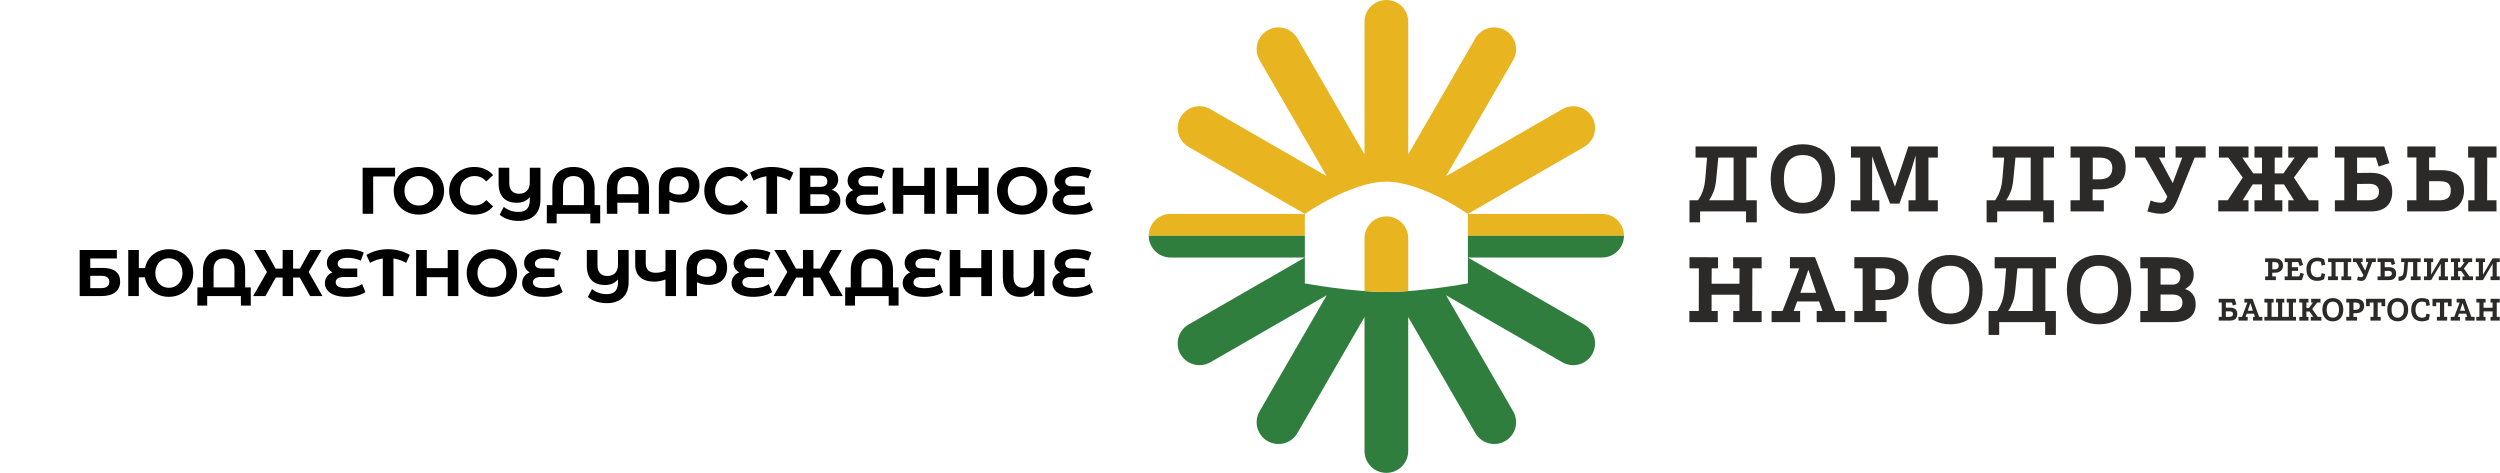
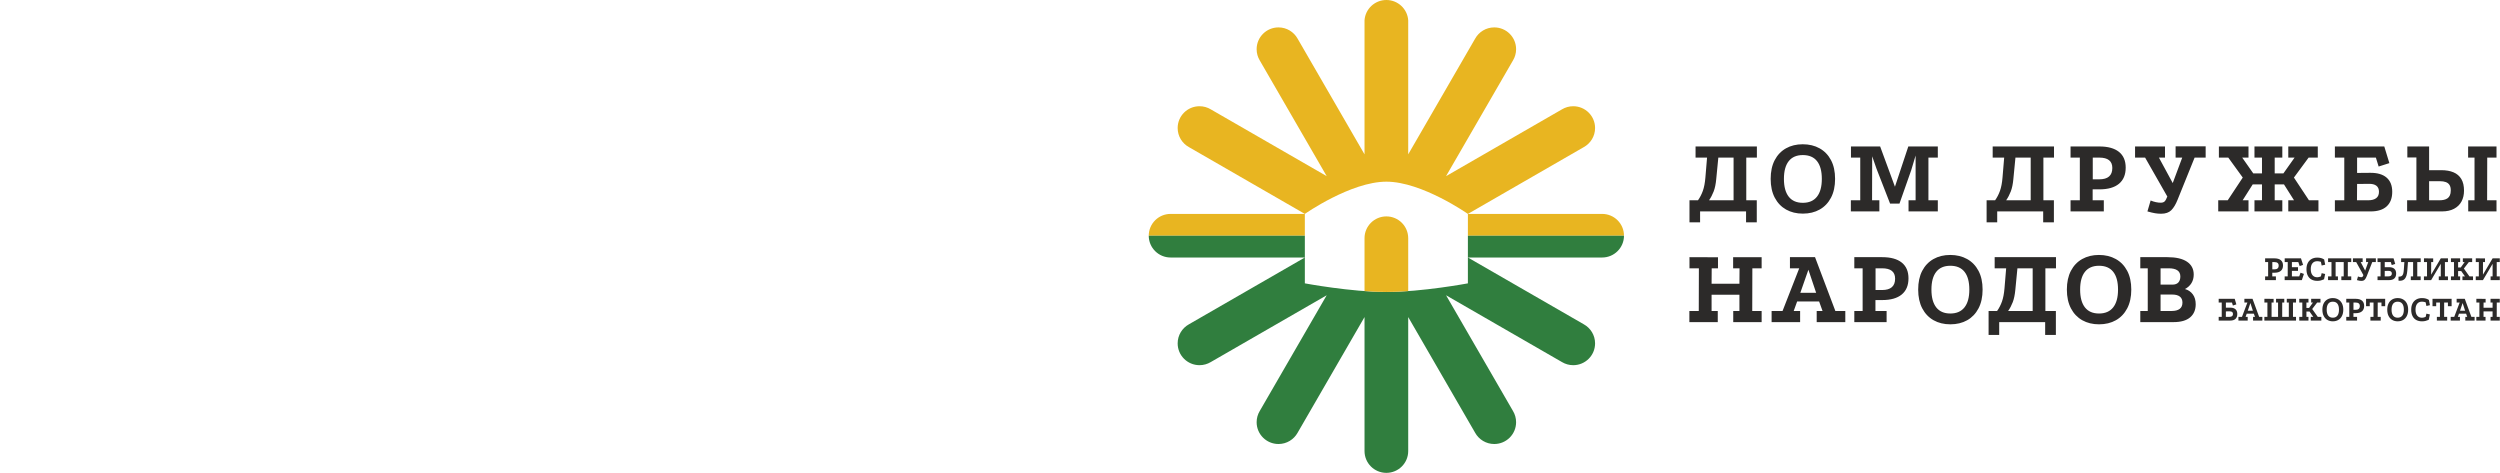
<svg xmlns="http://www.w3.org/2000/svg" width="608" height="115" viewBox="0 0 608 115" fill="none">
  <path fill-rule="evenodd" clip-rule="evenodd" d="M289.131 35.768C287.505 34.862 286.406 33.128 286.406 31.137C286.406 28.208 288.784 25.834 291.718 25.834C292.717 25.834 293.651 26.109 294.449 26.587L322.652 42.838L306.368 14.691C305.889 13.894 305.613 12.963 305.613 11.966C305.613 9.037 307.992 6.664 310.926 6.664C312.924 6.664 314.663 7.765 315.571 9.391L331.852 37.536V5.301V4.949C332.034 2.185 334.35 0 337.165 0C339.98 0 342.295 2.185 342.477 4.949V5.301V37.536L358.759 9.391C359.666 7.765 361.406 6.664 363.404 6.664C366.338 6.664 368.717 9.037 368.717 11.966C368.717 12.963 368.441 13.894 367.962 14.691L351.678 42.839L379.89 26.583C380.686 26.108 381.617 25.835 382.612 25.835C385.546 25.835 387.924 28.209 387.924 31.137C387.924 33.131 386.821 34.868 385.191 35.773L356.991 52.023L356.99 52.022C356.99 52.025 345.827 44.183 337.173 44.183C328.52 44.183 317.338 52.025 317.338 52.022L289.131 35.768ZM284.703 52.022H317.338C317.338 53.789 317.338 55.556 317.338 57.324H290H284.687H279.375C279.375 54.396 281.753 52.022 284.687 52.022H284.703ZM356.991 52.022H389.626H389.642C392.576 52.022 394.954 54.396 394.954 57.324C382.299 57.324 369.645 57.324 356.991 57.324V52.286V52.022Z" fill="#E8B521" />
  <path fill-rule="evenodd" clip-rule="evenodd" d="M394.955 57.323C382.3 57.323 369.645 57.323 356.991 57.323V62.626H389.642C392.576 62.626 394.955 60.252 394.955 57.323ZM317.338 62.626H284.687C281.753 62.626 279.375 60.252 279.375 57.323H317.338C317.338 59.091 317.338 60.859 317.338 62.626ZM306.359 99.972L322.652 71.808L294.433 88.069C293.638 88.54 292.71 88.812 291.718 88.812C288.784 88.812 286.406 86.439 286.406 83.51C286.406 81.519 287.506 79.784 289.131 78.879L317.338 62.626C317.338 64.722 317.338 66.817 317.338 68.913C317.338 68.913 328.519 71.009 337.173 71.009C345.827 71.009 356.99 68.913 356.99 68.913V62.626L385.19 78.875C386.821 79.781 387.923 81.517 387.923 83.511C387.923 86.439 385.545 88.813 382.611 88.813C381.619 88.813 380.691 88.541 379.896 88.069L351.678 71.809L367.961 99.956C368.44 100.753 368.715 101.685 368.715 102.681C368.715 105.609 366.337 107.983 363.403 107.983C361.407 107.983 359.67 106.886 358.762 105.263L342.477 77.111V109.682V109.698C342.477 112.626 340.098 115 337.164 115C334.23 115 331.852 112.626 331.852 109.698V77.111L315.566 105.263C314.658 106.886 312.921 107.983 310.926 107.983C307.992 107.983 305.613 105.609 305.613 102.681C305.614 101.691 305.886 100.764 306.359 99.972Z" fill="#307E3E" />
  <path fill-rule="evenodd" clip-rule="evenodd" d="M331.852 70.796V57.931C331.852 55.002 334.231 52.629 337.165 52.629C340.099 52.629 342.477 55.002 342.477 57.931V57.946V70.797C340.681 70.928 338.879 71.009 337.174 71.009C335.464 71.009 333.654 70.927 331.852 70.796Z" fill="#E8B521" />
-   <path d="M525.45 69.22H528.326C528.97 69.22 529.454 69.045 529.777 68.696C530.099 68.348 530.26 67.861 530.26 67.235C530.26 65.912 529.308 65.251 527.412 65.251H525.451V69.22H525.45ZM525.45 75.63H528.138C528.997 75.63 529.651 75.46 530.099 75.121C530.547 74.781 530.771 74.271 530.771 73.592C530.771 72.948 530.559 72.46 530.139 72.131C529.72 71.802 529.102 71.634 528.298 71.634H525.45V75.63ZM520.519 78.338V75.63H522.333V65.251H520.519V62.542H527.116C529.194 62.542 530.78 62.908 531.872 63.641C532.965 64.374 533.512 65.421 533.512 66.779C533.512 67.566 533.328 68.259 532.96 68.858C532.593 69.457 532.069 69.935 531.388 70.293C532.195 70.525 532.832 70.96 533.296 71.593C533.761 72.227 533.995 73.028 533.995 73.993C533.995 75.352 533.541 76.418 532.638 77.185C531.735 77.952 530.391 78.338 528.621 78.338H520.519ZM510.483 64.633C508.979 64.633 507.836 65.125 507.057 66.109C506.278 67.092 505.888 68.531 505.888 70.427C505.888 72.322 506.279 73.767 507.057 74.758C507.835 75.749 508.978 76.246 510.483 76.246C511.988 76.246 513.135 75.75 513.922 74.758C514.711 73.766 515.105 72.322 515.105 70.427C515.105 68.531 514.715 67.092 513.936 66.109C513.157 65.125 512.006 64.633 510.483 64.633ZM510.456 62.005C512.015 62.005 513.385 62.337 514.567 62.998C515.749 63.659 516.673 64.617 517.335 65.868C517.997 67.119 518.329 68.639 518.329 70.427C518.329 72.215 517.996 73.74 517.335 75C516.673 76.259 515.753 77.222 514.58 77.883C513.408 78.544 512.041 78.875 510.482 78.875C508.942 78.875 507.583 78.543 506.411 77.883C505.239 77.222 504.319 76.259 503.657 75C502.996 73.74 502.663 72.215 502.663 70.427C502.663 68.638 502.991 67.118 503.644 65.868C504.297 64.617 505.212 63.659 506.385 62.998C507.558 62.337 508.915 62.005 510.456 62.005ZM488.38 75.63H494.346V65.251H490.637L490.126 70.507C490.012 71.685 489.813 72.675 489.508 73.471C489.205 74.266 488.828 74.987 488.38 75.63ZM485.693 75.63C486.177 74.951 486.572 74.186 486.876 73.337C487.18 72.488 487.385 71.41 487.494 70.105L487.897 65.251H485.102V62.542H500.016V65.251H497.437V75.63H499.99V81.463H497.383V78.338H486.204V81.463H483.625V75.63H485.693ZM474.32 64.633C472.815 64.633 471.673 65.125 470.894 66.109C470.115 67.092 469.725 68.531 469.725 70.427C469.725 72.322 470.115 73.766 470.894 74.758C471.673 75.749 472.815 76.246 474.32 76.246C475.825 76.246 476.972 75.75 477.76 74.758C478.548 73.766 478.942 72.322 478.942 70.427C478.942 68.531 478.552 67.092 477.773 66.109C476.994 65.125 475.843 64.633 474.32 64.633ZM474.294 62.005C475.852 62.005 477.223 62.337 478.405 62.998C479.587 63.659 480.51 64.617 481.172 65.868C481.835 67.119 482.167 68.639 482.167 70.427C482.167 72.215 481.835 73.739 481.172 75C480.51 76.259 479.591 77.222 478.418 77.883C477.245 78.544 475.879 78.875 474.32 78.875C472.779 78.875 471.422 78.544 470.249 77.883C469.076 77.222 468.157 76.259 467.495 75C466.832 73.74 466.501 72.215 466.501 70.427C466.501 68.638 466.828 67.119 467.482 65.868C468.135 64.617 469.05 63.66 470.223 62.998C471.395 62.337 472.752 62.005 474.294 62.005ZM457.72 70.534C459.834 70.534 460.891 69.613 460.891 67.772C460.891 66.09 459.833 65.251 457.72 65.251H456.135V70.534H457.72ZM457.747 62.542C459.825 62.542 461.411 62.98 462.504 63.856C463.596 64.732 464.143 66.01 464.143 67.691C464.143 69.407 463.596 70.717 462.504 71.62C461.411 72.523 459.825 72.974 457.747 72.974H456.108V75.629H458.822V78.338H450.969V75.63H452.991V65.251H450.969V62.542H457.747ZM437.842 71.204H441.684L439.803 65.599L437.842 71.204ZM430.854 78.338V75.63H433.515L437.572 65.251H435.315V62.542H441.416L446.36 75.63H448.779V78.338H441.819V75.63H443.243L442.411 73.324H437.063L436.23 75.63H437.789V78.338H430.854ZM410.882 62.542L417.816 62.569V65.251H416.284L416.257 69.006H423.028L423.056 65.251H421.497V62.543H428.43V65.251H426.173L426.145 75.631H428.43V78.339H421.524V75.63H423.028V71.687H416.257V75.63H417.761V78.338H410.855V75.63H413.14L413.167 65.251H410.882V62.542ZM600.272 51.417V48.708H601.804V38.329H600.245V35.62H607.151V38.329H604.894L604.867 48.708H607.15V51.417H600.272ZM590.759 48.708H593.285C593.661 48.708 594.015 48.672 594.347 48.6C594.678 48.529 594.97 48.408 595.22 48.238C595.471 48.068 595.668 47.827 595.811 47.514C595.954 47.201 596.026 46.794 596.026 46.294C596.026 45.74 595.924 45.302 595.717 44.98C595.511 44.658 595.211 44.425 594.817 44.282C594.423 44.139 593.948 44.068 593.393 44.068H590.759V48.708ZM585.412 51.417V48.708H587.669V38.302H585.465V35.62H592.318V38.302H590.759V41.387H593.714C594.879 41.387 595.873 41.561 596.697 41.909C597.521 42.258 598.152 42.799 598.591 43.532C599.03 44.265 599.249 45.212 599.249 46.375C599.249 47.358 599.048 48.229 598.645 48.989C598.242 49.749 597.637 50.344 596.831 50.773C596.025 51.202 595.04 51.417 593.875 51.417H585.412ZM575.933 48.708C576.775 48.708 577.424 48.538 577.881 48.199C578.337 47.859 578.566 47.34 578.566 46.644C578.566 45.982 578.355 45.49 577.934 45.168C577.514 44.847 576.9 44.694 576.093 44.712L573.245 44.739L573.218 48.708H575.933ZM576.416 42.03C578.154 42.012 579.484 42.397 580.407 43.183C581.33 43.97 581.791 45.123 581.791 46.643C581.791 48.18 581.344 49.36 580.448 50.183C579.552 51.005 578.253 51.417 576.552 51.417H567.844V48.708H570.129V38.329H567.844V35.62H579.857L581.092 39.67L578.486 40.501L577.814 38.329H573.245V42.057L576.416 42.03ZM539.634 35.62H546.836V38.329H545.305L547.992 42.164H550.115V38.329H548.288V35.62H555.06V38.329H553.206V42.164H555.328L558.042 38.329H556.511V35.62H563.685V38.329H561.455L557.882 43.183L561.536 48.708H563.847V51.417H556.511V48.708H557.908L555.463 44.846H553.206V48.708H555.06V51.417H548.288V48.708H550.115V44.846H547.858L545.413 48.708H546.837V51.417H539.474V48.708H541.784L545.439 43.183L541.919 38.329H539.634V35.62ZM525.587 51.98C525.085 51.98 524.592 51.94 524.109 51.859C523.625 51.779 523.006 51.631 522.254 51.417L523.034 48.761C523.464 48.94 523.889 49.074 524.31 49.164C524.73 49.253 525.12 49.298 525.479 49.298C525.908 49.298 526.231 49.191 526.447 48.976C526.662 48.761 526.876 48.369 527.091 47.796L521.691 38.329H519.245V35.62H526.528V38.329H525.05L528.409 44.524L530.719 38.329H529.107V35.593H536.416V38.329H533.729L529.59 48.574C529.142 49.7 528.632 50.55 528.058 51.122C527.486 51.694 526.662 51.98 525.587 51.98ZM510.545 43.612C512.66 43.612 513.716 42.691 513.716 40.85C513.716 39.169 512.66 38.329 510.545 38.329H508.96V43.612H510.545ZM510.572 35.62C512.65 35.62 514.235 36.058 515.329 36.934C516.421 37.81 516.968 39.089 516.968 40.769C516.968 42.485 516.421 43.795 515.329 44.698C514.236 45.601 512.65 46.052 510.572 46.052H508.933V48.707H511.647V51.416H503.558V48.707H505.815V38.329H503.558V35.62H510.572ZM487.899 48.708H493.865V38.329H490.156L489.645 43.585C489.538 44.765 489.332 45.753 489.027 46.549C488.722 47.345 488.346 48.065 487.899 48.708ZM485.211 48.708C485.695 48.029 486.088 47.264 486.393 46.415C486.698 45.566 486.904 44.488 487.011 43.183L487.415 38.329H484.62V35.62H499.534V38.329H496.954V48.708H499.508V54.072H496.901V51.417H485.722V54.072H483.142V48.708H485.211ZM450.156 35.62H457.25L460.851 45.409L464.102 35.62H471.277V38.329H468.993V48.708H471.277V51.417H464.156V48.708H465.876V37.819L464.801 41.413L461.952 49.513H459.668L456.389 41.092L455.314 38.008L455.287 48.709H457.061V51.417H450.127V48.709H452.412V38.329H450.155V35.62H450.156ZM438.446 37.712C436.942 37.712 435.799 38.204 435.02 39.188C434.241 40.171 433.851 41.61 433.851 43.505C433.851 45.401 434.24 46.844 435.02 47.837C435.799 48.829 436.942 49.325 438.446 49.325C439.951 49.325 441.098 48.829 441.886 47.837C442.674 46.844 443.069 45.401 443.069 43.505C443.069 41.61 442.679 40.171 441.9 39.188C441.121 38.203 439.969 37.712 438.446 37.712ZM438.42 35.084C439.979 35.084 441.349 35.414 442.531 36.076C443.713 36.738 444.636 37.694 445.299 38.946C445.962 40.197 446.293 41.717 446.293 43.505C446.293 45.293 445.961 46.817 445.299 48.078C444.636 49.338 443.718 50.299 442.544 50.961C441.371 51.623 440.005 51.953 438.446 51.953C436.906 51.953 435.549 51.622 434.375 50.961C433.202 50.299 432.284 49.338 431.621 48.078C430.958 46.817 430.627 45.293 430.627 43.505C430.627 41.717 430.954 40.197 431.608 38.946C432.262 37.694 433.176 36.738 434.349 36.076C435.522 35.414 436.879 35.084 438.42 35.084ZM415.638 48.708H421.605V38.329H417.896L417.385 43.585C417.278 44.765 417.072 45.753 416.767 46.549C416.462 47.345 416.086 48.065 415.638 48.708ZM412.951 48.708C413.435 48.029 413.828 47.264 414.133 46.415C414.438 45.566 414.643 44.488 414.751 43.183L415.155 38.329H412.36V35.62H427.274V38.329H424.694V48.708H427.248V54.072H424.641V51.417H413.462V54.072H410.882V48.708H412.951Z" fill="#2C2A29" />
+   <path d="M525.45 69.22H528.326C528.97 69.22 529.454 69.045 529.777 68.696C530.099 68.348 530.26 67.861 530.26 67.235C530.26 65.912 529.308 65.251 527.412 65.251H525.451V69.22H525.45ZM525.45 75.63H528.138C528.997 75.63 529.651 75.46 530.099 75.121C530.547 74.781 530.771 74.271 530.771 73.592C530.771 72.948 530.559 72.46 530.139 72.131C529.72 71.802 529.102 71.634 528.298 71.634H525.45V75.63ZM520.519 78.338V75.63H522.333V65.251H520.519V62.542H527.116C529.194 62.542 530.78 62.908 531.872 63.641C532.965 64.374 533.512 65.421 533.512 66.779C533.512 67.566 533.328 68.259 532.96 68.858C532.593 69.457 532.069 69.935 531.388 70.293C532.195 70.525 532.832 70.96 533.296 71.593C533.761 72.227 533.995 73.028 533.995 73.993C533.995 75.352 533.541 76.418 532.638 77.185C531.735 77.952 530.391 78.338 528.621 78.338H520.519ZM510.483 64.633C508.979 64.633 507.836 65.125 507.057 66.109C506.278 67.092 505.888 68.531 505.888 70.427C505.888 72.322 506.279 73.767 507.057 74.758C507.835 75.749 508.978 76.246 510.483 76.246C511.988 76.246 513.135 75.75 513.922 74.758C514.711 73.766 515.105 72.322 515.105 70.427C515.105 68.531 514.715 67.092 513.936 66.109C513.157 65.125 512.006 64.633 510.483 64.633ZM510.456 62.005C512.015 62.005 513.385 62.337 514.567 62.998C515.749 63.659 516.673 64.617 517.335 65.868C517.997 67.119 518.329 68.639 518.329 70.427C518.329 72.215 517.996 73.74 517.335 75C516.673 76.259 515.753 77.222 514.58 77.883C513.408 78.544 512.041 78.875 510.482 78.875C508.942 78.875 507.583 78.543 506.411 77.883C505.239 77.222 504.319 76.259 503.657 75C502.996 73.74 502.663 72.215 502.663 70.427C502.663 68.638 502.991 67.118 503.644 65.868C504.297 64.617 505.212 63.659 506.385 62.998C507.558 62.337 508.915 62.005 510.456 62.005ZM488.38 75.63H494.346V65.251H490.637L490.126 70.507C490.012 71.685 489.813 72.675 489.508 73.471C489.205 74.266 488.828 74.987 488.38 75.63ZM485.693 75.63C486.177 74.951 486.572 74.186 486.876 73.337C487.18 72.488 487.385 71.41 487.494 70.105L487.897 65.251H485.102V62.542H500.016V65.251H497.437V75.63H499.99V81.463H497.383V78.338H486.204V81.463H483.625V75.63H485.693ZM474.32 64.633C472.815 64.633 471.673 65.125 470.894 66.109C470.115 67.092 469.725 68.531 469.725 70.427C469.725 72.322 470.115 73.766 470.894 74.758C471.673 75.749 472.815 76.246 474.32 76.246C475.825 76.246 476.972 75.75 477.76 74.758C478.548 73.766 478.942 72.322 478.942 70.427C478.942 68.531 478.552 67.092 477.773 66.109C476.994 65.125 475.843 64.633 474.32 64.633ZM474.294 62.005C475.852 62.005 477.223 62.337 478.405 62.998C479.587 63.659 480.51 64.617 481.172 65.868C481.835 67.119 482.167 68.639 482.167 70.427C482.167 72.215 481.835 73.739 481.172 75C480.51 76.259 479.591 77.222 478.418 77.883C477.245 78.544 475.879 78.875 474.32 78.875C472.779 78.875 471.422 78.544 470.249 77.883C469.076 77.222 468.157 76.259 467.495 75C466.832 73.74 466.501 72.215 466.501 70.427C466.501 68.638 466.828 67.119 467.482 65.868C468.135 64.617 469.05 63.66 470.223 62.998C471.395 62.337 472.752 62.005 474.294 62.005ZM457.72 70.534C459.834 70.534 460.891 69.613 460.891 67.772C460.891 66.09 459.833 65.251 457.72 65.251H456.135V70.534H457.72ZM457.747 62.542C459.825 62.542 461.411 62.98 462.504 63.856C463.596 64.732 464.143 66.01 464.143 67.691C464.143 69.407 463.596 70.717 462.504 71.62C461.411 72.523 459.825 72.974 457.747 72.974H456.108V75.629H458.822V78.338H450.969V75.63H452.991V65.251H450.969V62.542H457.747ZM437.842 71.204H441.684L439.803 65.599L437.842 71.204ZM430.854 78.338V75.63H433.515L437.572 65.251H435.315V62.542H441.416L446.36 75.63H448.779V78.338H441.819V75.63H443.243L442.411 73.324H437.063L436.23 75.63H437.789V78.338H430.854ZM410.882 62.542L417.816 62.569V65.251H416.284L416.257 69.006H423.028L423.056 65.251H421.497V62.543H428.43V65.251H426.173L426.145 75.631H428.43V78.339H421.524V75.63H423.028V71.687H416.257V75.63H417.761V78.338H410.855V75.63H413.14L413.167 65.251H410.882V62.542ZM600.272 51.417V48.708H601.804V38.329H600.245V35.62H607.151V38.329H604.894L604.867 48.708H607.15V51.417H600.272ZM590.759 48.708H593.285C593.661 48.708 594.015 48.672 594.347 48.6C594.678 48.529 594.97 48.408 595.22 48.238C595.471 48.068 595.668 47.827 595.811 47.514C595.954 47.201 596.026 46.794 596.026 46.294C596.026 45.74 595.924 45.302 595.717 44.98C595.511 44.658 595.211 44.425 594.817 44.282C594.423 44.139 593.948 44.068 593.393 44.068H590.759V48.708ZM585.412 51.417V48.708H587.669V38.302H585.465V35.62H592.318H590.759V41.387H593.714C594.879 41.387 595.873 41.561 596.697 41.909C597.521 42.258 598.152 42.799 598.591 43.532C599.03 44.265 599.249 45.212 599.249 46.375C599.249 47.358 599.048 48.229 598.645 48.989C598.242 49.749 597.637 50.344 596.831 50.773C596.025 51.202 595.04 51.417 593.875 51.417H585.412ZM575.933 48.708C576.775 48.708 577.424 48.538 577.881 48.199C578.337 47.859 578.566 47.34 578.566 46.644C578.566 45.982 578.355 45.49 577.934 45.168C577.514 44.847 576.9 44.694 576.093 44.712L573.245 44.739L573.218 48.708H575.933ZM576.416 42.03C578.154 42.012 579.484 42.397 580.407 43.183C581.33 43.97 581.791 45.123 581.791 46.643C581.791 48.18 581.344 49.36 580.448 50.183C579.552 51.005 578.253 51.417 576.552 51.417H567.844V48.708H570.129V38.329H567.844V35.62H579.857L581.092 39.67L578.486 40.501L577.814 38.329H573.245V42.057L576.416 42.03ZM539.634 35.62H546.836V38.329H545.305L547.992 42.164H550.115V38.329H548.288V35.62H555.06V38.329H553.206V42.164H555.328L558.042 38.329H556.511V35.62H563.685V38.329H561.455L557.882 43.183L561.536 48.708H563.847V51.417H556.511V48.708H557.908L555.463 44.846H553.206V48.708H555.06V51.417H548.288V48.708H550.115V44.846H547.858L545.413 48.708H546.837V51.417H539.474V48.708H541.784L545.439 43.183L541.919 38.329H539.634V35.62ZM525.587 51.98C525.085 51.98 524.592 51.94 524.109 51.859C523.625 51.779 523.006 51.631 522.254 51.417L523.034 48.761C523.464 48.94 523.889 49.074 524.31 49.164C524.73 49.253 525.12 49.298 525.479 49.298C525.908 49.298 526.231 49.191 526.447 48.976C526.662 48.761 526.876 48.369 527.091 47.796L521.691 38.329H519.245V35.62H526.528V38.329H525.05L528.409 44.524L530.719 38.329H529.107V35.593H536.416V38.329H533.729L529.59 48.574C529.142 49.7 528.632 50.55 528.058 51.122C527.486 51.694 526.662 51.98 525.587 51.98ZM510.545 43.612C512.66 43.612 513.716 42.691 513.716 40.85C513.716 39.169 512.66 38.329 510.545 38.329H508.96V43.612H510.545ZM510.572 35.62C512.65 35.62 514.235 36.058 515.329 36.934C516.421 37.81 516.968 39.089 516.968 40.769C516.968 42.485 516.421 43.795 515.329 44.698C514.236 45.601 512.65 46.052 510.572 46.052H508.933V48.707H511.647V51.416H503.558V48.707H505.815V38.329H503.558V35.62H510.572ZM487.899 48.708H493.865V38.329H490.156L489.645 43.585C489.538 44.765 489.332 45.753 489.027 46.549C488.722 47.345 488.346 48.065 487.899 48.708ZM485.211 48.708C485.695 48.029 486.088 47.264 486.393 46.415C486.698 45.566 486.904 44.488 487.011 43.183L487.415 38.329H484.62V35.62H499.534V38.329H496.954V48.708H499.508V54.072H496.901V51.417H485.722V54.072H483.142V48.708H485.211ZM450.156 35.62H457.25L460.851 45.409L464.102 35.62H471.277V38.329H468.993V48.708H471.277V51.417H464.156V48.708H465.876V37.819L464.801 41.413L461.952 49.513H459.668L456.389 41.092L455.314 38.008L455.287 48.709H457.061V51.417H450.127V48.709H452.412V38.329H450.155V35.62H450.156ZM438.446 37.712C436.942 37.712 435.799 38.204 435.02 39.188C434.241 40.171 433.851 41.61 433.851 43.505C433.851 45.401 434.24 46.844 435.02 47.837C435.799 48.829 436.942 49.325 438.446 49.325C439.951 49.325 441.098 48.829 441.886 47.837C442.674 46.844 443.069 45.401 443.069 43.505C443.069 41.61 442.679 40.171 441.9 39.188C441.121 38.203 439.969 37.712 438.446 37.712ZM438.42 35.084C439.979 35.084 441.349 35.414 442.531 36.076C443.713 36.738 444.636 37.694 445.299 38.946C445.962 40.197 446.293 41.717 446.293 43.505C446.293 45.293 445.961 46.817 445.299 48.078C444.636 49.338 443.718 50.299 442.544 50.961C441.371 51.623 440.005 51.953 438.446 51.953C436.906 51.953 435.549 51.622 434.375 50.961C433.202 50.299 432.284 49.338 431.621 48.078C430.958 46.817 430.627 45.293 430.627 43.505C430.627 41.717 430.954 40.197 431.608 38.946C432.262 37.694 433.176 36.738 434.349 36.076C435.522 35.414 436.879 35.084 438.42 35.084ZM415.638 48.708H421.605V38.329H417.896L417.385 43.585C417.278 44.765 417.072 45.753 416.767 46.549C416.462 47.345 416.086 48.065 415.638 48.708ZM412.951 48.708C413.435 48.029 413.828 47.264 414.133 46.415C414.438 45.566 414.643 44.488 414.751 43.183L415.155 38.329H412.36V35.62H427.274V38.329H424.694V48.708H427.248V54.072H424.641V51.417H413.462V54.072H410.882V48.708H412.951Z" fill="#2C2A29" />
  <path d="M602.251 72.671L604.501 72.68V73.579H604.004L603.995 74.838H606.193L606.201 73.579H605.696V72.671H607.945V73.579H607.213L607.204 77.058H607.945V77.966H605.704V77.058H606.193V75.736H603.995V77.058H604.483V77.966H602.242V77.058H602.983L602.992 73.579H602.251V72.671ZM598.274 75.574H599.521L598.911 73.696L598.274 75.574ZM596.007 77.965V77.057H596.87L598.187 73.579H597.454V72.671H599.434L601.039 77.056H601.824V77.964H599.565V77.056H600.027L599.757 76.283H598.021L597.751 77.056H598.257V77.964H596.007V77.965ZM591.585 72.671H596.233V74.469H595.335V73.579H594.42L594.411 77.058H595.152V77.966H592.649V77.058H593.39L593.398 73.579H592.483V74.469H591.585V72.671H591.585ZM589.919 73.525C589.902 73.513 589.848 73.495 589.758 73.472C589.667 73.448 589.559 73.424 589.431 73.4C589.303 73.376 589.17 73.364 589.03 73.364C588.524 73.364 588.135 73.532 587.862 73.868C587.589 74.202 587.452 74.682 587.452 75.305C587.452 75.934 587.592 76.42 587.871 76.761C588.15 77.103 588.536 77.274 589.031 77.274C589.176 77.274 589.313 77.256 589.441 77.22C589.568 77.184 589.676 77.15 589.764 77.117C589.85 77.084 589.903 77.064 589.921 77.058L590.104 76.276L590.95 76.474L590.687 77.751C590.687 77.751 590.618 77.784 590.478 77.85C590.339 77.916 590.144 77.982 589.894 78.048C589.644 78.114 589.356 78.147 589.031 78.147C588.508 78.147 588.049 78.043 587.657 77.837C587.265 77.63 586.958 77.316 586.737 76.893C586.516 76.471 586.406 75.942 586.406 75.307C586.406 74.72 586.513 74.216 586.728 73.797C586.943 73.378 587.249 73.055 587.644 72.831C588.039 72.606 588.498 72.494 589.022 72.494C589.388 72.494 589.698 72.531 589.951 72.606C590.204 72.681 590.394 72.758 590.522 72.836C590.65 72.913 590.714 72.952 590.714 72.952L590.958 74.219L590.104 74.417L589.919 73.525ZM583.118 73.372C582.629 73.372 582.258 73.537 582.006 73.867C581.753 74.197 581.626 74.679 581.626 75.313C581.626 75.949 581.753 76.432 582.006 76.764C582.258 77.096 582.629 77.263 583.118 77.263C583.606 77.263 583.978 77.097 584.234 76.764C584.49 76.433 584.618 75.948 584.618 75.313C584.618 74.678 584.491 74.196 584.239 73.867C583.986 73.537 583.612 73.372 583.118 73.372ZM583.109 72.492C583.614 72.492 584.06 72.603 584.443 72.825C584.827 73.046 585.127 73.367 585.341 73.786C585.556 74.205 585.664 74.715 585.664 75.314C585.664 75.914 585.556 76.424 585.341 76.847C585.126 77.269 584.828 77.591 584.447 77.813C584.066 78.034 583.623 78.145 583.117 78.145C582.617 78.145 582.176 78.034 581.796 77.813C581.416 77.591 581.117 77.269 580.902 76.847C580.687 76.424 580.58 75.914 580.58 75.314C580.58 74.715 580.686 74.205 580.899 73.786C581.111 73.367 581.407 73.046 581.788 72.825C582.168 72.603 582.609 72.492 583.109 72.492ZM575.426 72.671H580.074V74.469H579.175V73.579H578.26L578.251 77.058H578.992V77.966H576.488V77.058H577.23L577.239 73.579H576.323V74.469H575.425V72.671H575.426ZM572.879 75.349C573.564 75.349 573.907 75.041 573.907 74.424C573.907 73.86 573.564 73.579 572.879 73.579H572.364V75.349H572.879ZM572.887 72.671C573.562 72.671 574.077 72.819 574.431 73.112C574.786 73.406 574.963 73.834 574.963 74.397C574.963 74.972 574.786 75.411 574.431 75.713C574.076 76.016 573.562 76.166 572.887 76.166H572.356V77.056H573.237V77.964H570.612V77.056H571.344V73.578H570.612V72.67H572.887V72.671ZM567.341 73.372C566.853 73.372 566.482 73.537 566.23 73.867C565.977 74.197 565.85 74.679 565.85 75.313C565.85 75.949 565.976 76.432 566.23 76.764C566.482 77.096 566.853 77.263 567.341 77.263C567.83 77.263 568.202 77.097 568.458 76.764C568.713 76.433 568.842 75.948 568.842 75.313C568.842 74.678 568.715 74.196 568.462 73.867C568.209 73.537 567.836 73.372 567.341 73.372ZM567.333 72.492C567.838 72.492 568.283 72.603 568.667 72.825C569.051 73.046 569.35 73.367 569.565 73.786C569.78 74.205 569.888 74.715 569.888 75.314C569.888 75.914 569.78 76.424 569.565 76.847C569.35 77.269 569.052 77.591 568.671 77.813C568.291 78.034 567.847 78.145 567.341 78.145C566.841 78.145 566.401 78.034 566.02 77.813C565.639 77.591 565.341 77.269 565.126 76.847C564.911 76.424 564.803 75.914 564.803 75.314C564.803 74.715 564.909 74.205 565.122 73.786C565.334 73.367 565.63 73.046 566.011 72.825C566.392 72.603 566.833 72.492 567.333 72.492ZM559.178 72.671H561.419V73.579H560.922V74.891H561.568L562.51 73.579H562.074V72.671H564.341V73.579H563.53L562.327 75.152L563.679 77.058H564.55V77.966H561.978V77.058H562.589L561.682 75.763H560.924V77.058H561.421V77.966H559.18V77.058H559.921V73.579H559.18V72.671H559.178ZM550.694 77.965V77.057H551.434V73.579H550.702V72.671L552.943 72.68V73.579H552.447V77.057H554.025V73.579H553.537V72.671H555.534V73.579H555.037L555.028 77.057H556.641V73.579H556.144V72.671H558.394V73.579H557.653V77.057H558.394V77.965H550.694ZM546.656 75.574H547.903L547.292 73.696L546.656 75.574ZM544.387 77.965V77.057H545.251L546.568 73.579H545.835V72.671H547.815L549.42 77.056H550.205V77.964H547.946V77.056H548.408L548.138 76.283H546.402L546.132 77.056H546.638V77.964H544.387V77.965ZM542.207 77.057C542.481 77.057 542.691 77 542.84 76.886C542.988 76.772 543.062 76.599 543.062 76.365C543.062 76.144 542.994 75.979 542.857 75.871C542.721 75.763 542.521 75.716 542.26 75.718L541.335 75.727L541.326 77.057H542.207ZM542.364 74.82C542.928 74.814 543.36 74.943 543.66 75.206C543.959 75.469 544.109 75.856 544.109 76.365C544.109 76.88 543.964 77.276 543.673 77.552C543.382 77.827 542.961 77.965 542.409 77.965H539.583V77.057H540.325V73.579H539.583V72.671H543.481L543.882 74.028L543.037 74.306L542.819 73.579H541.336V74.828L542.364 74.82ZM602.111 62.831L604.353 62.84V63.739H603.864L603.855 66.795L606.201 62.831H607.946V63.739H607.205V67.218H607.946V68.125H605.713V67.217H606.201V64.161L603.855 68.124H602.103V67.217H602.852V63.739H602.111V62.831ZM596.068 62.831H598.309V63.739H597.811V65.051H598.457L599.399 63.739H598.963V62.831H601.23V63.739H600.419L599.215 65.312L600.567 67.218H601.439V68.125H598.866V67.217H599.477L598.57 65.923H597.811V67.217H598.309V68.124H596.068V67.217H596.808V63.739H596.068V62.831ZM589.51 62.831L591.751 62.84V63.739H591.262L591.254 66.795L593.6 62.831H595.344V63.739H594.603V67.218H595.344V68.125H593.111V67.217H593.599V64.161L591.253 68.124H589.5V67.217H590.25V63.739H589.509V62.831H589.51ZM583.667 68.277C583.626 68.278 583.588 68.277 583.554 68.277C583.519 68.277 583.441 68.272 583.318 68.259V67.289C583.649 67.289 583.903 67.237 584.077 67.136C584.251 67.034 584.378 66.856 584.456 66.601C584.535 66.346 584.585 65.986 584.618 65.518L584.74 63.73H583.955V62.823H588.717V63.73H587.879V67.217H588.708V68.124H586.31V67.217H586.868V63.73H585.621L585.464 65.761C585.425 66.257 585.36 66.694 585.241 67.068C585.122 67.443 584.939 67.737 584.692 67.949C584.444 68.162 584.103 68.272 583.667 68.277ZM580.841 67.217C581.114 67.217 581.325 67.16 581.474 67.046C581.622 66.933 581.696 66.759 581.696 66.525C581.696 66.303 581.628 66.138 581.491 66.031C581.355 65.923 581.155 65.876 580.893 65.878L579.969 65.888L579.96 67.218H580.841V67.217ZM580.998 64.98C581.562 64.974 581.994 65.103 582.294 65.366C582.593 65.629 582.742 66.016 582.742 66.525C582.742 67.04 582.597 67.436 582.306 67.712C582.016 67.987 581.594 68.125 581.042 68.125H578.216V67.217H578.957V63.739H578.216V62.831H582.114L582.515 64.188L581.67 64.466L581.451 63.739H579.969V64.988L580.998 64.98ZM574.291 68.313C574.128 68.313 573.969 68.3 573.812 68.273C573.655 68.246 573.454 68.196 573.21 68.125L573.462 67.235C573.602 67.295 573.74 67.34 573.877 67.37C574.014 67.4 574.14 67.415 574.256 67.415C574.396 67.415 574.501 67.379 574.57 67.307C574.64 67.235 574.71 67.103 574.78 66.912L573.027 63.739H572.233V62.831H574.596V63.739H574.117L575.207 65.816L575.957 63.739H575.433V62.823H577.806V63.739H576.933L575.59 67.172C575.444 67.549 575.279 67.835 575.093 68.026C574.908 68.218 574.64 68.313 574.291 68.313ZM566.19 62.831H571.823V63.739H570.994L570.986 67.218H571.823V68.125H569.416V67.217H569.992V63.739H568.021V67.217H568.588V68.124H566.181V67.217H567.018V63.739H566.19V62.831ZM564.446 63.685C564.428 63.674 564.375 63.655 564.285 63.631C564.195 63.608 564.085 63.583 563.957 63.559C563.829 63.536 563.696 63.523 563.556 63.523C563.05 63.523 562.661 63.691 562.388 64.027C562.115 64.362 561.978 64.842 561.978 65.465C561.978 66.093 562.118 66.579 562.397 66.921C562.676 67.262 563.063 67.433 563.557 67.433C563.702 67.433 563.839 67.415 563.967 67.379C564.094 67.343 564.202 67.308 564.289 67.275C564.376 67.243 564.428 67.223 564.446 67.217L564.629 66.435L565.475 66.633L565.213 67.909C565.213 67.909 565.144 67.942 565.004 68.008C564.865 68.074 564.669 68.139 564.42 68.206C564.17 68.272 563.882 68.304 563.556 68.304C563.033 68.304 562.575 68.201 562.182 67.994C561.79 67.788 561.483 67.473 561.262 67.05C561.041 66.628 560.93 66.099 560.93 65.465C560.93 64.878 561.038 64.374 561.253 63.955C561.469 63.536 561.774 63.213 562.169 62.989C562.564 62.764 563.024 62.652 563.547 62.652C563.914 62.652 564.223 62.689 564.476 62.764C564.729 62.839 564.92 62.916 565.047 62.993C565.175 63.071 565.239 63.11 565.239 63.11L565.483 64.377L564.628 64.574L564.446 63.685ZM555.638 62.831H559.597L560.112 64.422L559.283 64.711L558.952 63.74H557.391V64.98H558.874V65.879H557.391V67.218H559.17L559.493 66.319L560.313 66.616L559.807 68.126H555.629V67.217H556.37L556.379 63.739H555.638V62.831ZM553.143 65.509C553.829 65.509 554.172 65.201 554.172 64.584C554.172 64.021 553.828 63.739 553.143 63.739H552.628V65.509H553.143ZM553.152 62.831C553.826 62.831 554.341 62.978 554.695 63.272C555.05 63.566 555.228 63.994 555.228 64.557C555.228 65.132 555.05 65.571 554.695 65.873C554.341 66.175 553.826 66.327 553.152 66.327H552.62V67.217H553.501V68.124H550.876V67.217H551.608V63.739H550.876V62.831H553.152V62.831Z" fill="#2C2A29" />
-   <path d="M96.077 42.912H90.749L90.765 52H88.189V40.8H96.093L96.077 42.912ZM101.877 52.192C100.714 52.192 99.663 51.941 98.725 51.44C97.797 50.939 97.066 50.251 96.533 49.376C96.01 48.491 95.749 47.499 95.749 46.4C95.749 45.301 96.01 44.315 96.533 43.44C97.066 42.555 97.797 41.861 98.725 41.36C99.663 40.859 100.714 40.608 101.877 40.608C103.039 40.608 104.085 40.859 105.013 41.36C105.941 41.861 106.671 42.555 107.205 43.44C107.738 44.315 108.005 45.301 108.005 46.4C108.005 47.499 107.738 48.491 107.205 49.376C106.671 50.251 105.941 50.939 105.013 51.44C104.085 51.941 103.039 52.192 101.877 52.192ZM101.877 49.984C102.538 49.984 103.135 49.835 103.669 49.536C104.202 49.227 104.618 48.8 104.917 48.256C105.226 47.712 105.381 47.093 105.381 46.4C105.381 45.707 105.226 45.088 104.917 44.544C104.618 44 104.202 43.579 103.669 43.28C103.135 42.971 102.538 42.816 101.877 42.816C101.215 42.816 100.618 42.971 100.085 43.28C99.551 43.579 99.13 44 98.821 44.544C98.522 45.088 98.373 45.707 98.373 46.4C98.373 47.093 98.522 47.712 98.821 48.256C99.13 48.8 99.551 49.227 100.085 49.536C100.618 49.835 101.215 49.984 101.877 49.984ZM115.297 52.192C114.156 52.192 113.121 51.947 112.193 51.456C111.276 50.955 110.551 50.267 110.017 49.392C109.495 48.507 109.233 47.509 109.233 46.4C109.233 45.291 109.495 44.299 110.017 43.424C110.551 42.539 111.276 41.851 112.193 41.36C113.121 40.859 114.161 40.608 115.313 40.608C116.284 40.608 117.159 40.779 117.937 41.12C118.727 41.461 119.388 41.952 119.921 42.592L118.257 44.128C117.5 43.253 116.561 42.816 115.441 42.816C114.748 42.816 114.129 42.971 113.585 43.28C113.041 43.579 112.615 44 112.305 44.544C112.007 45.088 111.857 45.707 111.857 46.4C111.857 47.093 112.007 47.712 112.305 48.256C112.615 48.8 113.041 49.227 113.585 49.536C114.129 49.835 114.748 49.984 115.441 49.984C116.561 49.984 117.5 49.541 118.257 48.656L119.921 50.192C119.388 50.843 118.727 51.339 117.937 51.68C117.148 52.021 116.268 52.192 115.297 52.192ZM131.437 40.8V48.496C131.437 50.181 130.968 51.472 130.029 52.368C129.091 53.275 127.795 53.728 126.141 53.728C125.192 53.728 124.323 53.595 123.533 53.328C122.744 53.072 122.072 52.704 121.517 52.224L122.525 50.304C123.539 51.125 124.723 51.536 126.077 51.536C127.016 51.536 127.709 51.301 128.157 50.832C128.616 50.352 128.845 49.616 128.845 48.624V47.936C128.099 48.853 127.043 49.312 125.677 49.312C124.259 49.312 123.165 48.912 122.397 48.112C121.64 47.301 121.261 46.139 121.261 44.624V40.8H123.853V44.464C123.853 45.339 124.061 46 124.477 46.448C124.893 46.896 125.48 47.12 126.237 47.12C127.037 47.12 127.672 46.885 128.141 46.416C128.611 45.947 128.845 45.237 128.845 44.288V40.8H131.437ZM145.969 49.888V54.32H143.569V52H135.377V54.32H132.977L132.993 49.888H134.337V45.696C134.337 44.619 134.551 43.701 134.977 42.944C135.404 42.176 136.001 41.595 136.769 41.2C137.548 40.805 138.449 40.608 139.473 40.608C140.497 40.608 141.393 40.805 142.161 41.2C142.94 41.595 143.543 42.176 143.969 42.944C144.396 43.701 144.609 44.619 144.609 45.696V49.888H145.969ZM142.001 49.888V45.472C142.001 44.597 141.777 43.936 141.329 43.488C140.892 43.04 140.273 42.816 139.473 42.816C138.684 42.816 138.06 43.04 137.601 43.488C137.153 43.936 136.929 44.597 136.929 45.472V49.888H142.001ZM152.712 40.608C153.746 40.608 154.648 40.811 155.416 41.216C156.184 41.621 156.781 42.219 157.208 43.008C157.634 43.797 157.848 44.752 157.848 45.872V52H155.256V49.312H150.136V52H147.576V45.872C147.576 44.752 147.789 43.797 148.216 43.008C148.642 42.219 149.24 41.621 150.008 41.216C150.776 40.811 151.677 40.608 152.712 40.608ZM155.256 47.232V45.632C155.256 44.704 155.026 44.005 154.568 43.536C154.109 43.056 153.485 42.816 152.696 42.816C151.896 42.816 151.266 43.056 150.808 43.536C150.36 44.005 150.136 44.704 150.136 45.632V47.232H155.256ZM165.126 40.688C166.694 40.688 167.915 41.072 168.79 41.84C169.675 42.608 170.118 43.685 170.118 45.072C170.118 46.384 169.718 47.413 168.918 48.16C168.129 48.907 167.019 49.28 165.59 49.28C165.121 49.28 164.662 49.232 164.214 49.136C163.777 49.04 163.302 48.88 162.79 48.656V52H160.23V45.376C160.23 43.872 160.646 42.715 161.478 41.904C162.321 41.093 163.537 40.688 165.126 40.688ZM165.142 47.328C165.899 47.328 166.481 47.136 166.886 46.752C167.302 46.368 167.51 45.824 167.51 45.12C167.51 44.405 167.302 43.851 166.886 43.456C166.481 43.061 165.915 42.864 165.19 42.864C164.433 42.864 163.841 43.083 163.414 43.52C162.998 43.957 162.79 44.571 162.79 45.36V46.608C163.11 46.832 163.473 47.008 163.878 47.136C164.294 47.264 164.715 47.328 165.142 47.328ZM177.344 52.192C176.203 52.192 175.168 51.947 174.24 51.456C173.323 50.955 172.598 50.267 172.064 49.392C171.542 48.507 171.28 47.509 171.28 46.4C171.28 45.291 171.542 44.299 172.064 43.424C172.598 42.539 173.323 41.851 174.24 41.36C175.168 40.859 176.208 40.608 177.36 40.608C178.331 40.608 179.206 40.779 179.984 41.12C180.774 41.461 181.435 41.952 181.968 42.592L180.304 44.128C179.547 43.253 178.608 42.816 177.488 42.816C176.795 42.816 176.176 42.971 175.632 43.28C175.088 43.579 174.662 44 174.352 44.544C174.054 45.088 173.904 45.707 173.904 46.4C173.904 47.093 174.054 47.712 174.352 48.256C174.662 48.8 175.088 49.227 175.632 49.536C176.176 49.835 176.795 49.984 177.488 49.984C178.608 49.984 179.547 49.541 180.304 48.656L181.968 50.192C181.435 50.843 180.774 51.339 179.984 51.68C179.195 52.021 178.315 52.192 177.344 52.192ZM192.074 43.936C191.114 43.381 190.084 43.024 188.986 42.864V52H186.394V42.864C185.295 43.024 184.26 43.381 183.29 43.936L182.41 42C183.178 41.541 184.01 41.195 184.906 40.96C185.802 40.725 186.724 40.608 187.674 40.608C188.634 40.608 189.562 40.725 190.458 40.96C191.364 41.195 192.196 41.541 192.954 42L192.074 43.936ZM202.261 46.16C202.944 46.363 203.467 46.693 203.829 47.152C204.192 47.611 204.373 48.176 204.373 48.848C204.373 49.84 203.995 50.613 203.237 51.168C202.491 51.723 201.419 52 200.021 52H194.501V40.8H199.717C201.019 40.8 202.032 41.051 202.757 41.552C203.483 42.053 203.845 42.768 203.845 43.696C203.845 44.251 203.707 44.741 203.429 45.168C203.152 45.584 202.763 45.915 202.261 46.16ZM197.077 45.44H199.493C200.059 45.44 200.485 45.328 200.773 45.104C201.061 44.869 201.205 44.528 201.205 44.08C201.205 43.643 201.056 43.307 200.757 43.072C200.469 42.837 200.048 42.72 199.493 42.72H197.077V45.44ZM199.925 50.08C201.141 50.08 201.749 49.6 201.749 48.64C201.749 47.712 201.141 47.248 199.925 47.248H197.077V50.08H199.925ZM215.511 51.04C214.978 51.403 214.306 51.685 213.495 51.888C212.695 52.091 211.842 52.192 210.935 52.192C209.805 52.192 208.845 52.053 208.055 51.776C207.266 51.488 206.669 51.093 206.263 50.592C205.858 50.08 205.655 49.499 205.655 48.848C205.655 48.251 205.821 47.723 206.151 47.264C206.482 46.805 206.935 46.464 207.511 46.24C207.074 46.005 206.733 45.685 206.487 45.28C206.253 44.875 206.135 44.421 206.135 43.92C206.135 43.312 206.322 42.757 206.695 42.256C207.069 41.755 207.634 41.355 208.391 41.056C209.149 40.757 210.077 40.608 211.175 40.608C211.901 40.608 212.61 40.683 213.303 40.832C213.997 40.971 214.599 41.163 215.111 41.408L214.391 43.392C213.41 42.933 212.37 42.704 211.271 42.704C210.439 42.704 209.81 42.832 209.383 43.088C208.967 43.333 208.759 43.669 208.759 44.096C208.759 44.491 208.898 44.795 209.175 45.008C209.463 45.211 209.895 45.312 210.471 45.312H213.527V47.36H210.311C209.661 47.36 209.159 47.472 208.807 47.696C208.455 47.92 208.279 48.245 208.279 48.672C208.279 49.12 208.503 49.472 208.951 49.728C209.41 49.973 210.109 50.096 211.047 50.096C211.709 50.096 212.37 50.011 213.031 49.84C213.693 49.659 214.253 49.408 214.711 49.088L215.511 51.04ZM227.367 40.8V52H224.775V47.408H219.687V52H217.095V40.8H219.687V45.216H224.775V40.8H227.367ZM240.445 40.8V52H237.853V47.408H232.765V52H230.173V40.8H232.765V45.216H237.853V40.8H240.445ZM248.595 52.192C247.433 52.192 246.382 51.941 245.443 51.44C244.515 50.939 243.785 50.251 243.251 49.376C242.729 48.491 242.467 47.499 242.467 46.4C242.467 45.301 242.729 44.315 243.251 43.44C243.785 42.555 244.515 41.861 245.443 41.36C246.382 40.859 247.433 40.608 248.595 40.608C249.758 40.608 250.803 40.859 251.731 41.36C252.659 41.861 253.39 42.555 253.923 43.44C254.457 44.315 254.723 45.301 254.723 46.4C254.723 47.499 254.457 48.491 253.923 49.376C253.39 50.251 252.659 50.939 251.731 51.44C250.803 51.941 249.758 52.192 248.595 52.192ZM248.595 49.984C249.257 49.984 249.854 49.835 250.387 49.536C250.921 49.227 251.337 48.8 251.635 48.256C251.945 47.712 252.099 47.093 252.099 46.4C252.099 45.707 251.945 45.088 251.635 44.544C251.337 44 250.921 43.579 250.387 43.28C249.854 42.971 249.257 42.816 248.595 42.816C247.934 42.816 247.337 42.971 246.803 43.28C246.27 43.579 245.849 44 245.539 44.544C245.241 45.088 245.091 45.707 245.091 46.4C245.091 47.093 245.241 47.712 245.539 48.256C245.849 48.8 246.27 49.227 246.803 49.536C247.337 49.835 247.934 49.984 248.595 49.984ZM265.808 51.04C265.275 51.403 264.603 51.685 263.792 51.888C262.992 52.091 262.139 52.192 261.232 52.192C260.101 52.192 259.141 52.053 258.352 51.776C257.563 51.488 256.965 51.093 256.56 50.592C256.155 50.08 255.952 49.499 255.952 48.848C255.952 48.251 256.117 47.723 256.448 47.264C256.779 46.805 257.232 46.464 257.808 46.24C257.371 46.005 257.029 45.685 256.784 45.28C256.549 44.875 256.432 44.421 256.432 43.92C256.432 43.312 256.619 42.757 256.992 42.256C257.365 41.755 257.931 41.355 258.688 41.056C259.445 40.757 260.373 40.608 261.472 40.608C262.197 40.608 262.907 40.683 263.6 40.832C264.293 40.971 264.896 41.163 265.408 41.408L264.688 43.392C263.707 42.933 262.667 42.704 261.568 42.704C260.736 42.704 260.107 42.832 259.68 43.088C259.264 43.333 259.056 43.669 259.056 44.096C259.056 44.491 259.195 44.795 259.472 45.008C259.76 45.211 260.192 45.312 260.768 45.312H263.824V47.36H260.608C259.957 47.36 259.456 47.472 259.104 47.696C258.752 47.92 258.576 48.245 258.576 48.672C258.576 49.12 258.8 49.472 259.248 49.728C259.707 49.973 260.405 50.096 261.344 50.096C262.005 50.096 262.667 50.011 263.328 49.84C263.989 49.659 264.549 49.408 265.008 49.088L265.808 51.04ZM19.376 60.8H28.416V62.864H21.952V65.168H25.056C26.411 65.168 27.44 65.451 28.144 66.016C28.859 66.581 29.216 67.397 29.216 68.464C29.216 69.584 28.822 70.453 28.032 71.072C27.243 71.691 26.128 72 24.688 72H19.376V60.8ZM24.544 70.08C25.206 70.08 25.712 69.952 26.064 69.696C26.416 69.429 26.592 69.045 26.592 68.544C26.592 67.563 25.91 67.072 24.544 67.072H21.952V70.08H24.544ZM41.077 60.608C42.197 60.608 43.205 60.859 44.101 61.36C45.008 61.861 45.717 62.555 46.229 63.44C46.741 64.315 46.997 65.301 46.997 66.4C46.997 67.499 46.741 68.491 46.229 69.376C45.717 70.251 45.008 70.939 44.101 71.44C43.205 71.941 42.197 72.192 41.077 72.192C40.074 72.192 39.157 71.995 38.325 71.6C37.493 71.195 36.805 70.635 36.261 69.92C35.727 69.195 35.386 68.368 35.237 67.44H33.765V72H31.189V60.8H33.765V65.2H35.269C35.44 64.304 35.791 63.509 36.325 62.816C36.869 62.112 37.551 61.568 38.373 61.184C39.194 60.8 40.096 60.608 41.077 60.608ZM41.077 69.984C41.696 69.984 42.255 69.835 42.757 69.536C43.258 69.237 43.653 68.816 43.941 68.272C44.229 67.728 44.373 67.104 44.373 66.4C44.373 65.696 44.229 65.072 43.941 64.528C43.653 63.984 43.258 63.563 42.757 63.264C42.255 62.965 41.696 62.816 41.077 62.816C40.458 62.816 39.898 62.965 39.397 63.264C38.895 63.563 38.501 63.984 38.213 64.528C37.925 65.072 37.781 65.696 37.781 66.4C37.781 67.104 37.925 67.728 38.213 68.272C38.501 68.816 38.895 69.237 39.397 69.536C39.898 69.835 40.458 69.984 41.077 69.984ZM60.985 69.888V74.32H58.585V72H50.393V74.32H47.993L48.009 69.888H49.353V65.696C49.353 64.619 49.566 63.701 49.993 62.944C50.42 62.176 51.017 61.595 51.785 61.2C52.564 60.805 53.465 60.608 54.489 60.608C55.513 60.608 56.409 60.805 57.177 61.2C57.956 61.595 58.558 62.176 58.985 62.944C59.412 63.701 59.625 64.619 59.625 65.696V69.888H60.985ZM57.017 69.888V65.472C57.017 64.597 56.793 63.936 56.345 63.488C55.908 63.04 55.289 62.816 54.489 62.816C53.7 62.816 53.076 63.04 52.617 63.488C52.169 63.936 51.945 64.597 51.945 65.472V69.888H57.017ZM72.911 67.488H71.279V72H68.735V67.488H67.071L64.559 72H61.567L64.927 66.144L61.775 60.8H64.511L67.023 65.328H68.735V60.8H71.279V65.328H72.943L75.471 60.8H78.207L75.071 66.144L78.415 72H75.423L72.911 67.488ZM88.871 71.04C88.337 71.403 87.665 71.685 86.855 71.888C86.055 72.091 85.201 72.192 84.295 72.192C83.164 72.192 82.204 72.053 81.415 71.776C80.625 71.488 80.028 71.093 79.623 70.592C79.217 70.08 79.015 69.499 79.015 68.848C79.015 68.251 79.18 67.723 79.511 67.264C79.841 66.805 80.295 66.464 80.871 66.24C80.433 66.005 80.092 65.685 79.847 65.28C79.612 64.875 79.495 64.421 79.495 63.92C79.495 63.312 79.681 62.757 80.055 62.256C80.428 61.755 80.993 61.355 81.751 61.056C82.508 60.757 83.436 60.608 84.535 60.608C85.26 60.608 85.969 60.683 86.663 60.832C87.356 60.971 87.959 61.163 88.471 61.408L87.751 63.392C86.769 62.933 85.729 62.704 84.631 62.704C83.799 62.704 83.169 62.832 82.743 63.088C82.327 63.333 82.119 63.669 82.119 64.096C82.119 64.491 82.257 64.795 82.535 65.008C82.823 65.211 83.255 65.312 83.831 65.312H86.887V67.36H83.671C83.02 67.36 82.519 67.472 82.167 67.696C81.815 67.92 81.639 68.245 81.639 68.672C81.639 69.12 81.863 69.472 82.311 69.728C82.769 69.973 83.468 70.096 84.407 70.096C85.068 70.096 85.729 70.011 86.391 69.84C87.052 69.659 87.612 69.408 88.071 69.088L88.871 71.04ZM98.777 63.936C97.817 63.381 96.787 63.024 95.689 62.864V72H93.097V62.864C91.998 63.024 90.963 63.381 89.993 63.936L89.113 62C89.881 61.541 90.713 61.195 91.609 60.96C92.505 60.725 93.427 60.608 94.377 60.608C95.337 60.608 96.265 60.725 97.161 60.96C98.067 61.195 98.899 61.541 99.657 62L98.777 63.936ZM111.477 60.8V72H108.885V67.408H103.797V72H101.205V60.8H103.797V65.216H108.885V60.8H111.477ZM119.627 72.192C118.464 72.192 117.413 71.941 116.475 71.44C115.547 70.939 114.816 70.251 114.283 69.376C113.76 68.491 113.499 67.499 113.499 66.4C113.499 65.301 113.76 64.315 114.283 63.44C114.816 62.555 115.547 61.861 116.475 61.36C117.413 60.859 118.464 60.608 119.627 60.608C120.789 60.608 121.835 60.859 122.763 61.36C123.691 61.861 124.421 62.555 124.955 63.44C125.488 64.315 125.755 65.301 125.755 66.4C125.755 67.499 125.488 68.491 124.955 69.376C124.421 70.251 123.691 70.939 122.763 71.44C121.835 71.941 120.789 72.192 119.627 72.192ZM119.627 69.984C120.288 69.984 120.885 69.835 121.419 69.536C121.952 69.227 122.368 68.8 122.667 68.256C122.976 67.712 123.131 67.093 123.131 66.4C123.131 65.707 122.976 65.088 122.667 64.544C122.368 64 121.952 63.579 121.419 63.28C120.885 62.971 120.288 62.816 119.627 62.816C118.965 62.816 118.368 62.971 117.835 63.28C117.301 63.579 116.88 64 116.571 64.544C116.272 65.088 116.123 65.707 116.123 66.4C116.123 67.093 116.272 67.712 116.571 68.256C116.88 68.8 117.301 69.227 117.835 69.536C118.368 69.835 118.965 69.984 119.627 69.984ZM136.839 71.04C136.306 71.403 135.634 71.685 134.823 71.888C134.023 72.091 133.17 72.192 132.263 72.192C131.133 72.192 130.173 72.053 129.383 71.776C128.594 71.488 127.997 71.093 127.591 70.592C127.186 70.08 126.983 69.499 126.983 68.848C126.983 68.251 127.149 67.723 127.479 67.264C127.81 66.805 128.263 66.464 128.839 66.24C128.402 66.005 128.061 65.685 127.815 65.28C127.581 64.875 127.463 64.421 127.463 63.92C127.463 63.312 127.65 62.757 128.023 62.256C128.397 61.755 128.962 61.355 129.719 61.056C130.477 60.757 131.405 60.608 132.503 60.608C133.229 60.608 133.938 60.683 134.631 60.832C135.325 60.971 135.927 61.163 136.439 61.408L135.719 63.392C134.738 62.933 133.698 62.704 132.599 62.704C131.767 62.704 131.138 62.832 130.711 63.088C130.295 63.333 130.087 63.669 130.087 64.096C130.087 64.491 130.226 64.795 130.503 65.008C130.791 65.211 131.223 65.312 131.799 65.312H134.855V67.36H131.639C130.989 67.36 130.487 67.472 130.135 67.696C129.783 67.92 129.607 68.245 129.607 68.672C129.607 69.12 129.831 69.472 130.279 69.728C130.738 69.973 131.437 70.096 132.375 70.096C133.037 70.096 133.698 70.011 134.359 69.84C135.021 69.659 135.581 69.408 136.039 69.088L136.839 71.04ZM152.891 60.8V68.496C152.891 70.181 152.421 71.472 151.483 72.368C150.544 73.275 149.248 73.728 147.595 73.728C146.645 73.728 145.776 73.595 144.987 73.328C144.197 73.072 143.525 72.704 142.971 72.224L143.979 70.304C144.992 71.125 146.176 71.536 147.531 71.536C148.469 71.536 149.163 71.301 149.611 70.832C150.069 70.352 150.299 69.616 150.299 68.624V67.936C149.552 68.853 148.496 69.312 147.131 69.312C145.712 69.312 144.619 68.912 143.851 68.112C143.093 67.301 142.715 66.139 142.715 64.624V60.8H145.307V64.464C145.307 65.339 145.515 66 145.931 66.448C146.347 66.896 146.933 67.12 147.691 67.12C148.491 67.12 149.125 66.885 149.595 66.416C150.064 65.947 150.299 65.237 150.299 64.288V60.8H152.891ZM164.405 60.8V72H161.845V67.968C160.874 68.32 159.973 68.496 159.141 68.496C157.637 68.496 156.485 68.139 155.685 67.424C154.885 66.699 154.485 65.659 154.485 64.304V60.8H157.045V64.016C157.045 64.784 157.247 65.365 157.653 65.76C158.069 66.144 158.666 66.336 159.445 66.336C160.298 66.336 161.098 66.171 161.845 65.84V60.8H164.405ZM171.845 60.688C173.413 60.688 174.634 61.072 175.509 61.84C176.394 62.608 176.837 63.685 176.837 65.072C176.837 66.384 176.437 67.413 175.637 68.16C174.848 68.907 173.738 69.28 172.309 69.28C171.84 69.28 171.381 69.232 170.933 69.136C170.496 69.04 170.021 68.88 169.509 68.656V72H166.949V65.376C166.949 63.872 167.365 62.715 168.197 61.904C169.04 61.093 170.256 60.688 171.845 60.688ZM171.861 67.328C172.618 67.328 173.2 67.136 173.605 66.752C174.021 66.368 174.229 65.824 174.229 65.12C174.229 64.405 174.021 63.851 173.605 63.456C173.2 63.061 172.634 62.864 171.909 62.864C171.152 62.864 170.56 63.083 170.133 63.52C169.717 63.957 169.509 64.571 169.509 65.36V66.608C169.829 66.832 170.192 67.008 170.597 67.136C171.013 67.264 171.434 67.328 171.861 67.328ZM187.777 71.04C187.244 71.403 186.572 71.685 185.761 71.888C184.961 72.091 184.108 72.192 183.201 72.192C182.07 72.192 181.11 72.053 180.321 71.776C179.532 71.488 178.934 71.093 178.529 70.592C178.124 70.08 177.921 69.499 177.921 68.848C177.921 68.251 178.086 67.723 178.417 67.264C178.748 66.805 179.201 66.464 179.777 66.24C179.34 66.005 178.998 65.685 178.753 65.28C178.518 64.875 178.401 64.421 178.401 63.92C178.401 63.312 178.588 62.757 178.961 62.256C179.334 61.755 179.9 61.355 180.657 61.056C181.414 60.757 182.342 60.608 183.441 60.608C184.166 60.608 184.876 60.683 185.569 60.832C186.262 60.971 186.865 61.163 187.377 61.408L186.657 63.392C185.676 62.933 184.636 62.704 183.537 62.704C182.705 62.704 182.076 62.832 181.649 63.088C181.233 63.333 181.025 63.669 181.025 64.096C181.025 64.491 181.164 64.795 181.441 65.008C181.729 65.211 182.161 65.312 182.737 65.312H185.793V67.36H182.577C181.926 67.36 181.425 67.472 181.073 67.696C180.721 67.92 180.545 68.245 180.545 68.672C180.545 69.12 180.769 69.472 181.217 69.728C181.676 69.973 182.374 70.096 183.313 70.096C183.974 70.096 184.636 70.011 185.297 69.84C185.958 69.659 186.518 69.408 186.977 69.088L187.777 71.04ZM199.458 67.488H197.826V72H195.282V67.488H193.618L191.106 72H188.114L191.474 66.144L188.322 60.8H191.058L193.57 65.328H195.282V60.8H197.826V65.328H199.49L202.018 60.8H204.754L201.618 66.144L204.962 72H201.97L199.458 67.488ZM218.532 69.888V74.32H216.132V72H207.94V74.32H205.54L205.556 69.888H206.9V65.696C206.9 64.619 207.113 63.701 207.54 62.944C207.967 62.176 208.564 61.595 209.332 61.2C210.111 60.805 211.012 60.608 212.036 60.608C213.06 60.608 213.956 60.805 214.724 61.2C215.503 61.595 216.105 62.176 216.532 62.944C216.959 63.701 217.172 64.619 217.172 65.696V69.888H218.532ZM214.564 69.888V65.472C214.564 64.597 214.34 63.936 213.892 63.488C213.455 63.04 212.836 62.816 212.036 62.816C211.247 62.816 210.623 63.04 210.164 63.488C209.716 63.936 209.492 64.597 209.492 65.472V69.888H214.564ZM229.386 71.04C228.853 71.403 228.181 71.685 227.37 71.888C226.57 72.091 225.717 72.192 224.81 72.192C223.68 72.192 222.72 72.053 221.93 71.776C221.141 71.488 220.544 71.093 220.138 70.592C219.733 70.08 219.53 69.499 219.53 68.848C219.53 68.251 219.696 67.723 220.026 67.264C220.357 66.805 220.81 66.464 221.386 66.24C220.949 66.005 220.608 65.685 220.362 65.28C220.128 64.875 220.01 64.421 220.01 63.92C220.01 63.312 220.197 62.757 220.57 62.256C220.944 61.755 221.509 61.355 222.266 61.056C223.024 60.757 223.952 60.608 225.05 60.608C225.776 60.608 226.485 60.683 227.178 60.832C227.872 60.971 228.474 61.163 228.986 61.408L228.266 63.392C227.285 62.933 226.245 62.704 225.146 62.704C224.314 62.704 223.685 62.832 223.258 63.088C222.842 63.333 222.634 63.669 222.634 64.096C222.634 64.491 222.773 64.795 223.05 65.008C223.338 65.211 223.77 65.312 224.346 65.312H227.402V67.36H224.186C223.536 67.36 223.034 67.472 222.682 67.696C222.33 67.92 222.154 68.245 222.154 68.672C222.154 69.12 222.378 69.472 222.826 69.728C223.285 69.973 223.984 70.096 224.922 70.096C225.584 70.096 226.245 70.011 226.906 69.84C227.568 69.659 228.128 69.408 228.586 69.088L229.386 71.04ZM241.242 60.8V72H238.65V67.408H233.562V72H230.97V60.8H233.562V65.216H238.65V60.8H241.242ZM254 60.8V72H251.488V70.64C250.72 71.675 249.59 72.192 248.096 72.192C246.774 72.192 245.739 71.776 244.992 70.944C244.256 70.101 243.888 68.907 243.888 67.36V60.8H246.48V67.28C246.48 68.176 246.688 68.853 247.104 69.312C247.531 69.76 248.107 69.984 248.832 69.984C249.611 69.984 250.235 69.744 250.704 69.264C251.174 68.773 251.408 68.053 251.408 67.104V60.8H254ZM265.808 71.04C265.275 71.403 264.603 71.685 263.792 71.888C262.992 72.091 262.139 72.192 261.232 72.192C260.101 72.192 259.141 72.053 258.352 71.776C257.563 71.488 256.965 71.093 256.56 70.592C256.155 70.08 255.952 69.499 255.952 68.848C255.952 68.251 256.117 67.723 256.448 67.264C256.779 66.805 257.232 66.464 257.808 66.24C257.371 66.005 257.029 65.685 256.784 65.28C256.549 64.875 256.432 64.421 256.432 63.92C256.432 63.312 256.619 62.757 256.992 62.256C257.365 61.755 257.931 61.355 258.688 61.056C259.445 60.757 260.373 60.608 261.472 60.608C262.197 60.608 262.907 60.683 263.6 60.832C264.293 60.971 264.896 61.163 265.408 61.408L264.688 63.392C263.707 62.933 262.667 62.704 261.568 62.704C260.736 62.704 260.107 62.832 259.68 63.088C259.264 63.333 259.056 63.669 259.056 64.096C259.056 64.491 259.195 64.795 259.472 65.008C259.76 65.211 260.192 65.312 260.768 65.312H263.824V67.36H260.608C259.957 67.36 259.456 67.472 259.104 67.696C258.752 67.92 258.576 68.245 258.576 68.672C258.576 69.12 258.8 69.472 259.248 69.728C259.707 69.973 260.405 70.096 261.344 70.096C262.005 70.096 262.667 70.011 263.328 69.84C263.989 69.659 264.549 69.408 265.008 69.088L265.808 71.04Z" fill="black" />
</svg>